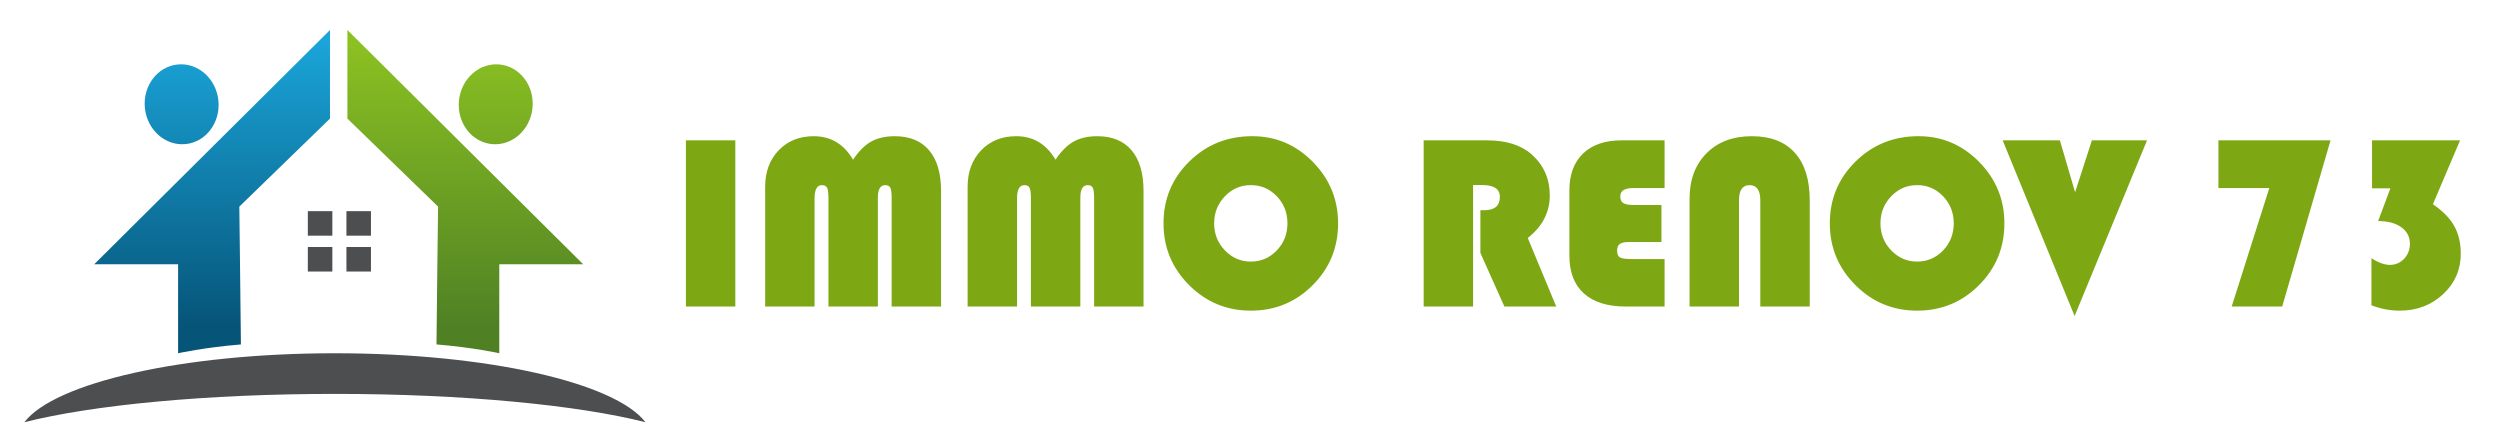
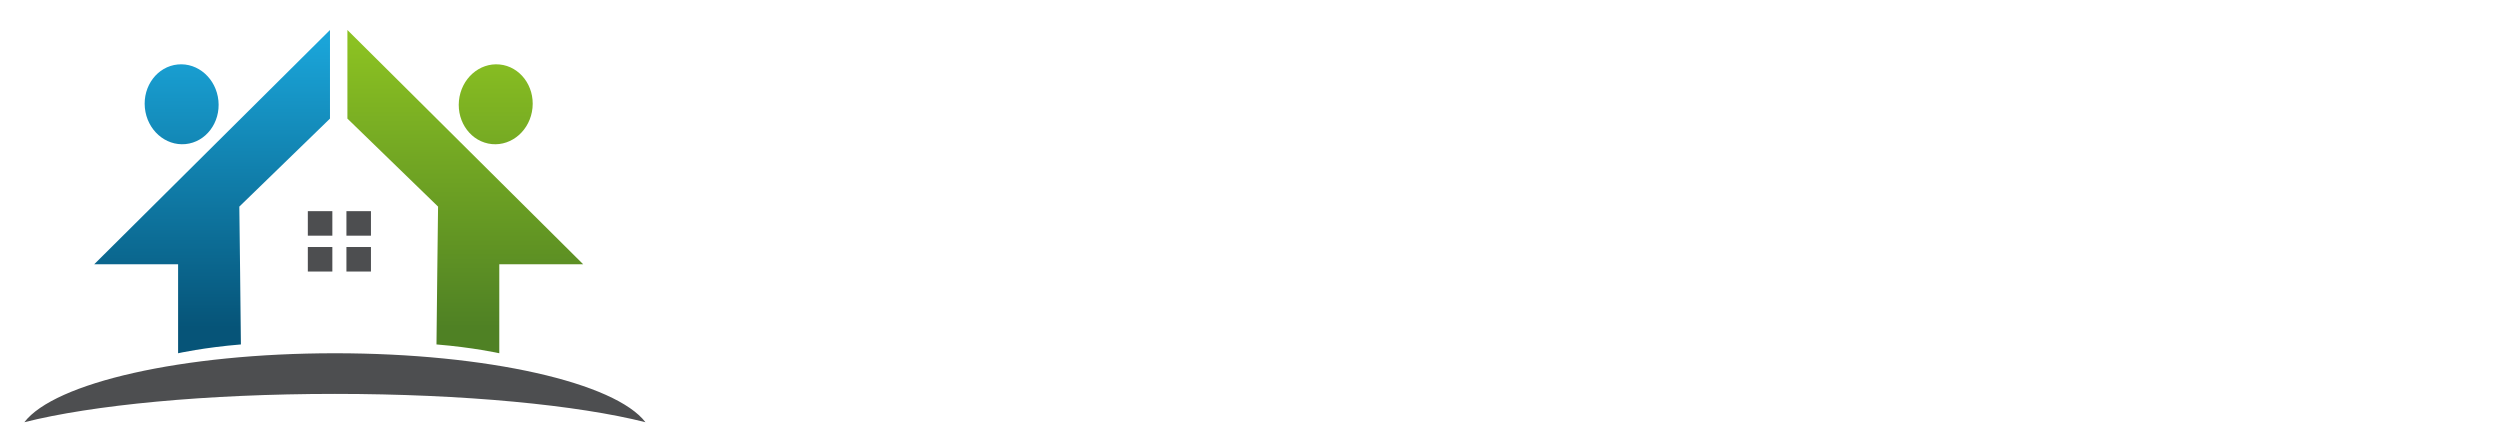
<svg xmlns="http://www.w3.org/2000/svg" xmlns:xlink="http://www.w3.org/1999/xlink" id="Layer_1" data-name="Layer 1" width="236" height="42" version="1.1" viewBox="0 0 236 42">
  <defs>
    <linearGradient id="linear-gradient" x1="20.023" y1="4.027" x2="20.023" y2="30.937" gradientUnits="userSpaceOnUse">
      <stop offset="0" stop-color="#1aa4d8" />
      <stop offset="1" stop-color="#065478" />
    </linearGradient>
    <linearGradient id="linear-gradient-2" x1="17.147" y1="4.027" x2="17.147" y2="30.937" gradientTransform="translate(1.044 -1.629) rotate(5.61)" xlink:href="#linear-gradient" />
    <linearGradient id="linear-gradient-3" x1="-299.364" y1="4.027" x2="-299.364" y2="30.937" gradientTransform="translate(-255.442) rotate(-180) scale(1 -1)" gradientUnits="userSpaceOnUse">
      <stop offset="0" stop-color="#8bc122" />
      <stop offset="1" stop-color="#4f8124" />
    </linearGradient>
    <linearGradient id="linear-gradient-4" x1="-302.239" y1="4.027" x2="-302.239" y2="30.937" gradientTransform="translate(27.05 -291.91) rotate(-95.61) scale(1 -1)" xlink:href="#linear-gradient-3" />
  </defs>
  <g>
    <g>
      <path d="M16.812,33.348v-8.404h-7.916L31.15,2.832v8.364l-8.558,8.307s.149,12.18.149,13.012c-3.49.287-5.929.832-5.929.832Z" fill="url(#linear-gradient)" stroke-width="0" />
      <ellipse cx="17.147" cy="9.844" rx="3.488" ry="3.776" transform="translate(-.88 1.723) rotate(-5.61)" fill="url(#linear-gradient-2)" stroke-width="0" />
    </g>
    <g>
      <path d="M47.133,33.348v-8.404h7.916S32.795,2.832,32.795,2.832v8.364s8.558,8.307,8.558,8.307c0,0-.149,12.18-.149,13.012,3.49.287,5.929.832,5.929.832Z" fill="url(#linear-gradient-3)" stroke-width="0" />
      <ellipse cx="46.797" cy="9.844" rx="3.776" ry="3.488" transform="translate(32.425 55.455) rotate(-84.39)" fill="url(#linear-gradient-4)" stroke-width="0" />
    </g>
    <path d="M31.615,37.184c12.196,0,22.95,1.06,29.316,2.673-2.841-3.717-14.885-6.51-29.316-6.51s-26.475,2.792-29.316,6.51c6.366-1.613,17.12-2.673,29.316-2.673Z" fill="#4d4e50" stroke-width="0" />
    <rect x="29.059" y="19.933" width="2.315" height="2.315" fill="#4d4e50" stroke-width="0" />
    <rect x="32.703" y="19.933" width="2.315" height="2.315" fill="#4d4e50" stroke-width="0" />
    <rect x="29.059" y="23.318" width="2.315" height="2.315" fill="#4d4e50" stroke-width="0" />
    <rect x="32.703" y="23.318" width="2.315" height="2.315" fill="#4d4e50" stroke-width="0" />
  </g>
-   <path d="M69.415,13.248v15.688h-4.666v-15.688h4.666ZM72.23,28.936v-11.309c0-1.402.425-2.547,1.276-3.436.85-.889,1.954-1.333,3.31-1.333,1.609,0,2.846.739,3.712,2.218.529-.797,1.096-1.366,1.701-1.707.605-.341,1.352-.511,2.241-.511,1.41,0,2.49.444,3.241,1.333.751.889,1.126,2.168,1.126,3.839v10.907h-4.666v-10.206c0-.506-.04-.841-.121-1.006-.08-.165-.243-.247-.488-.247-.46,0-.69.391-.69,1.172v10.286h-4.666v-10.206c0-.498-.042-.831-.126-1-.084-.168-.249-.253-.494-.253-.46,0-.69.418-.69,1.253v10.206h-4.666ZM91.343,28.936v-11.309c0-1.402.425-2.547,1.276-3.436.85-.889,1.954-1.333,3.31-1.333,1.609,0,2.846.739,3.712,2.218.529-.797,1.096-1.366,1.701-1.707.605-.341,1.352-.511,2.241-.511,1.41,0,2.49.444,3.241,1.333.751.889,1.126,2.168,1.126,3.839v10.907h-4.666v-10.206c0-.506-.04-.841-.121-1.006-.08-.165-.243-.247-.488-.247-.46,0-.69.391-.69,1.172v10.286h-4.666v-10.206c0-.498-.042-.831-.126-1-.084-.168-.249-.253-.494-.253-.46,0-.69.418-.69,1.253v10.206h-4.666ZM118.213,12.857c2.222,0,4.128.808,5.718,2.425,1.59,1.617,2.385,3.551,2.385,5.804,0,2.291-.801,4.237-2.402,5.838-1.601,1.601-3.547,2.402-5.838,2.402-2.276,0-4.218-.805-5.827-2.414-1.609-1.609-2.413-3.551-2.413-5.827,0-2.299.81-4.245,2.431-5.838,1.62-1.594,3.603-2.391,5.947-2.391ZM118.075,17.477c-.958,0-1.774.353-2.448,1.057-.674.705-1.011,1.555-1.011,2.551s.339,1.847,1.017,2.551c.678.705,1.492,1.057,2.442,1.057.965,0,1.783-.351,2.454-1.052.67-.701,1.006-1.553,1.006-2.557s-.335-1.856-1.006-2.557c-.671-.701-1.488-1.052-2.454-1.052ZM139.059,17.466v11.47h-4.666v-15.688h5.988c1.823,0,3.237.452,4.241,1.356,1.119,1.011,1.678,2.295,1.678,3.85,0,1.586-.694,2.923-2.08,4.011l2.689,6.471h-4.896l-2.264-5.057v-4.034h.368c.981,0,1.471-.421,1.471-1.264,0-.743-.567-1.115-1.701-1.115h-.827ZM156.84,19.351v3.494h-3.046c-.414,0-.707.061-.879.184-.172.123-.259.33-.259.621,0,.33.088.546.264.649.176.103.536.155,1.08.155h3.137v4.482h-3.666c-1.724,0-3.042-.412-3.953-1.235-.912-.824-1.368-2.013-1.368-3.569v-6.149c0-1.502.431-2.666,1.293-3.494.862-.827,2.074-1.241,3.637-1.241h4.057v4.505h-2.977c-.804,0-1.207.261-1.207.782,0,.307.096.519.287.638.191.119.532.178,1.023.178h2.574ZM159.495,28.936v-10.183c0-1.785.534-3.214,1.603-4.287,1.069-1.073,2.492-1.609,4.27-1.609s3.124.521,4.063,1.563c.938,1.042,1.408,2.54,1.408,4.494v10.022h-4.666v-10.022c0-.958-.341-1.437-1.023-1.437-.659,0-.988.479-.988,1.437v10.022h-4.666ZM181.112,12.857c2.222,0,4.128.808,5.718,2.425,1.59,1.617,2.385,3.551,2.385,5.804,0,2.291-.801,4.237-2.402,5.838-1.601,1.601-3.547,2.402-5.838,2.402-2.276,0-4.218-.805-5.827-2.414-1.609-1.609-2.413-3.551-2.413-5.827,0-2.299.81-4.245,2.431-5.838,1.62-1.594,3.603-2.391,5.947-2.391ZM180.974,17.477c-.958,0-1.774.353-2.448,1.057-.674.705-1.011,1.555-1.011,2.551s.339,1.847,1.017,2.551c.678.705,1.492,1.057,2.442,1.057.965,0,1.783-.351,2.454-1.052.67-.701,1.006-1.553,1.006-2.557s-.335-1.856-1.006-2.557c-.671-.701-1.488-1.052-2.454-1.052ZM202.681,13.248l-6.838,16.584-6.792-16.584h5.402l1.437,4.896,1.586-4.896h5.206ZM220.003,13.248l-4.563,15.688h-4.769l3.551-11.183h-4.804v-4.505h10.585ZM223.921,13.248h8.309l-2.563,6.034c.919.621,1.588,1.301,2.005,2.04.418.739.626,1.615.626,2.626,0,1.51-.556,2.783-1.666,3.821-1.111,1.038-2.479,1.557-4.103,1.557-.896,0-1.785-.169-2.666-.506v-4.436c.667.414,1.245.621,1.735.621.536,0,.986-.191,1.35-.575.364-.383.546-.858.546-1.425,0-.651-.272-1.17-.816-1.557-.544-.387-1.272-.58-2.184-.58l1.161-3.092h-1.735v-4.528Z" fill="#7da814" stroke-width="0" />
</svg>